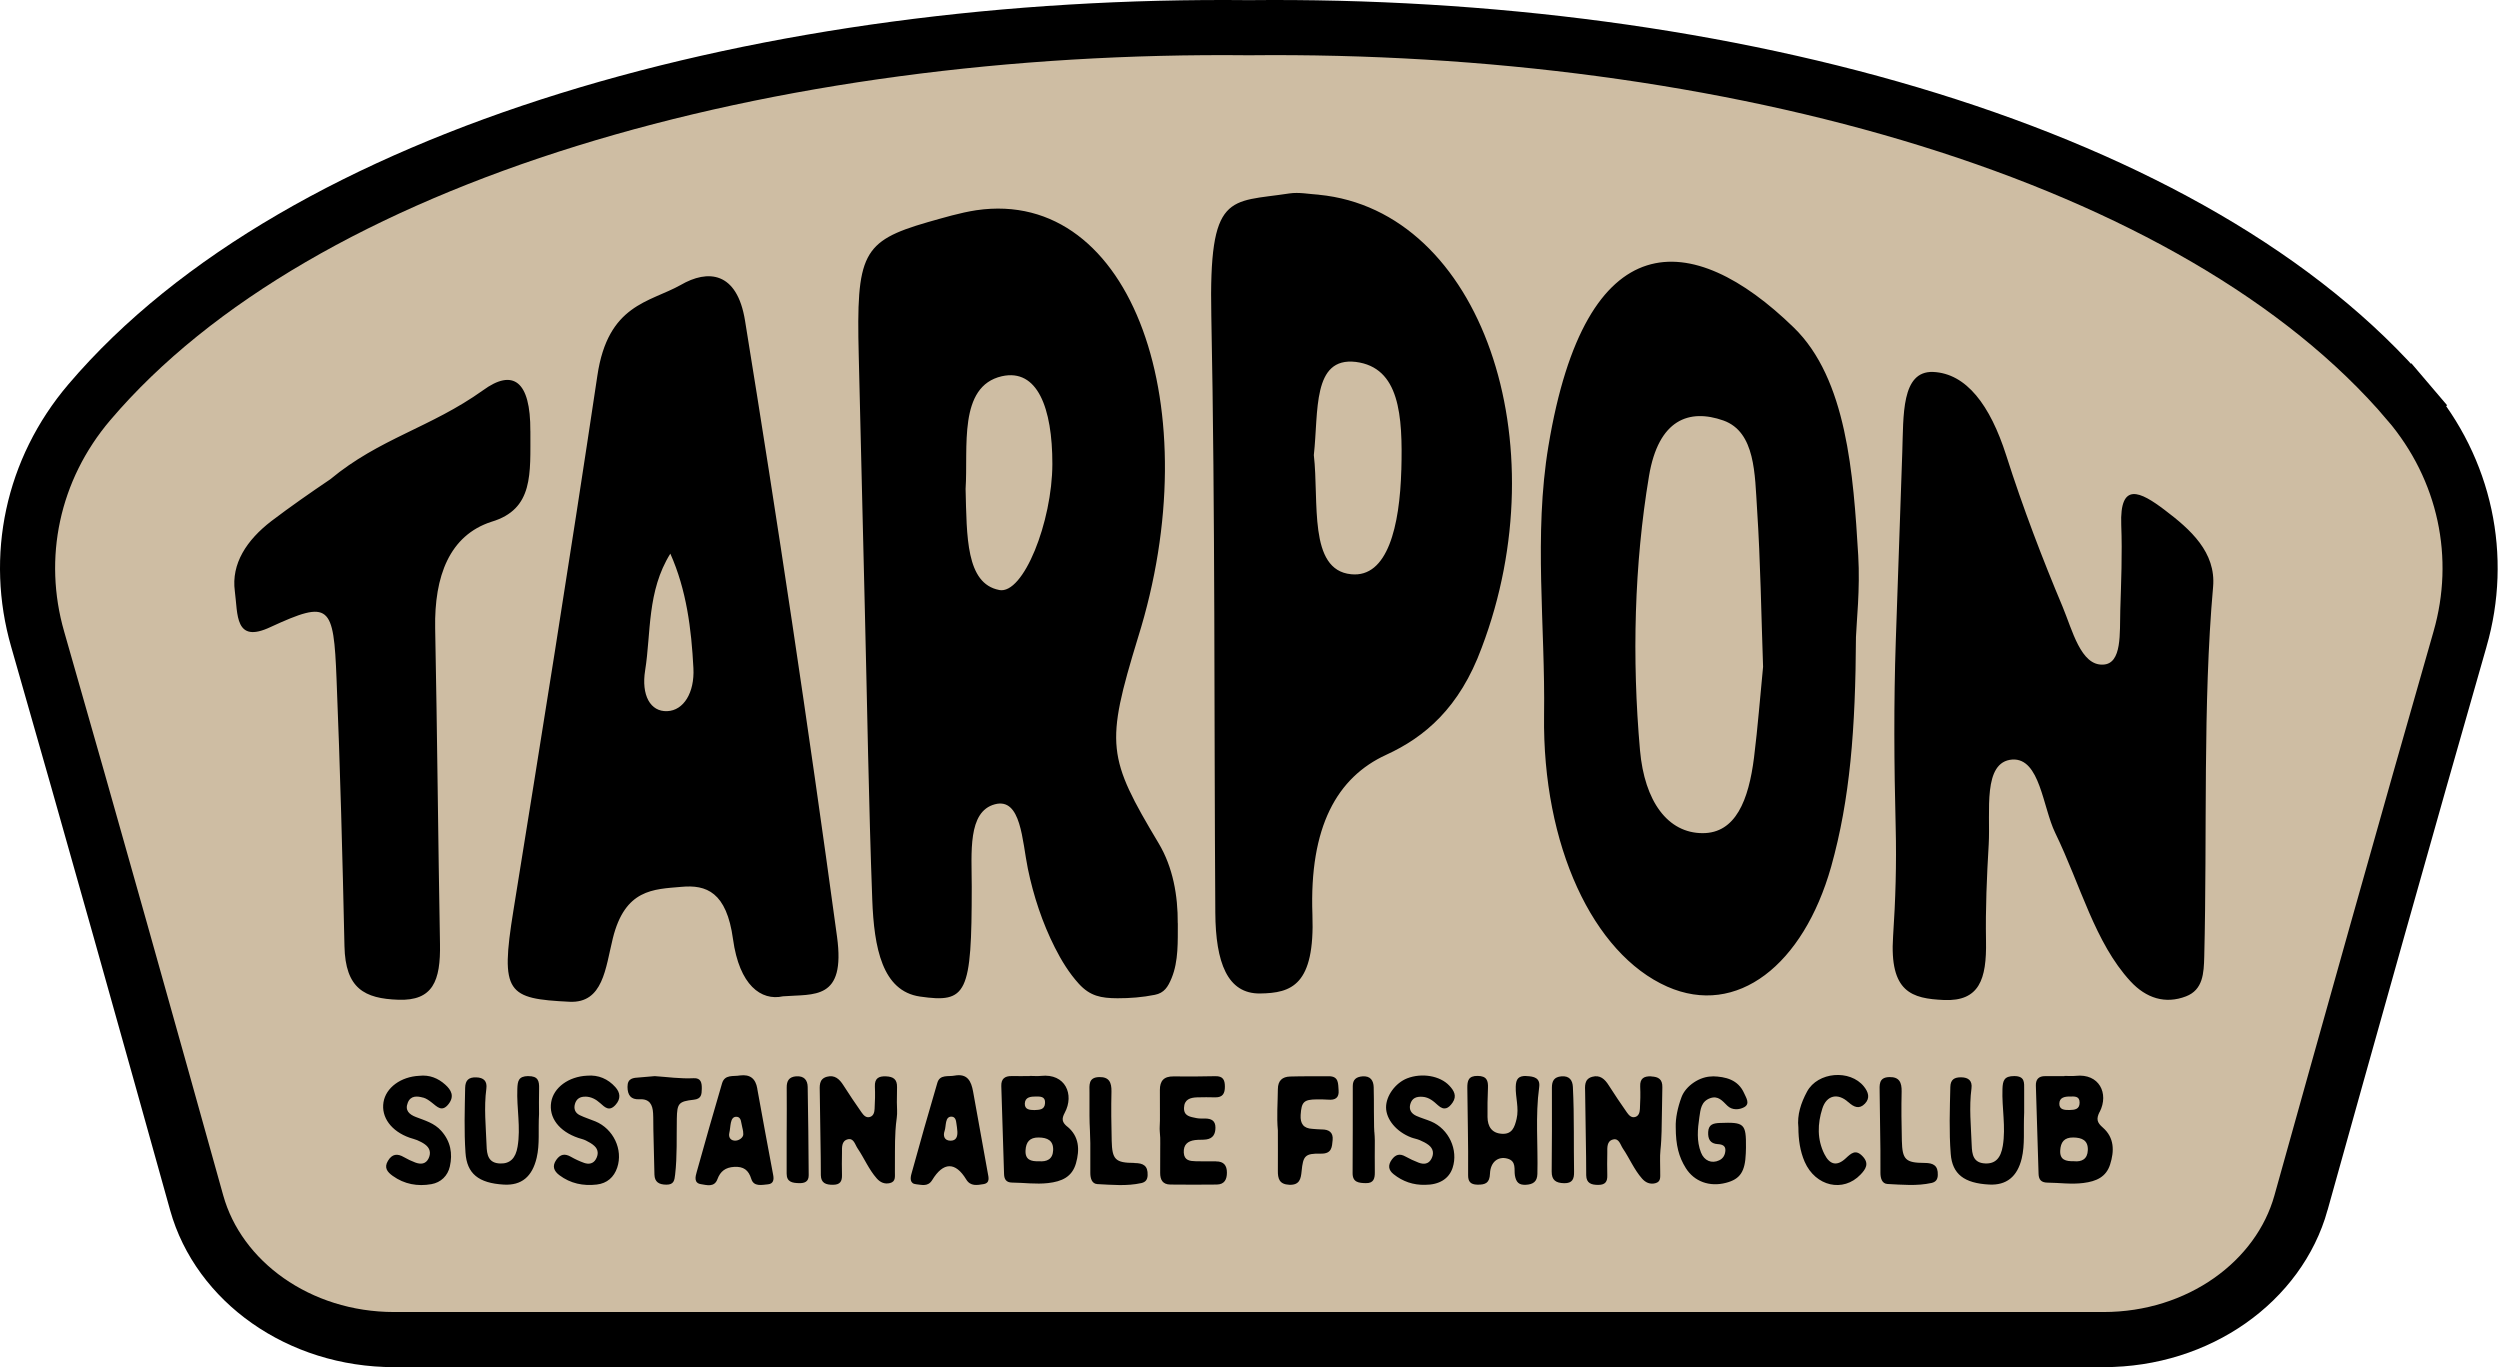
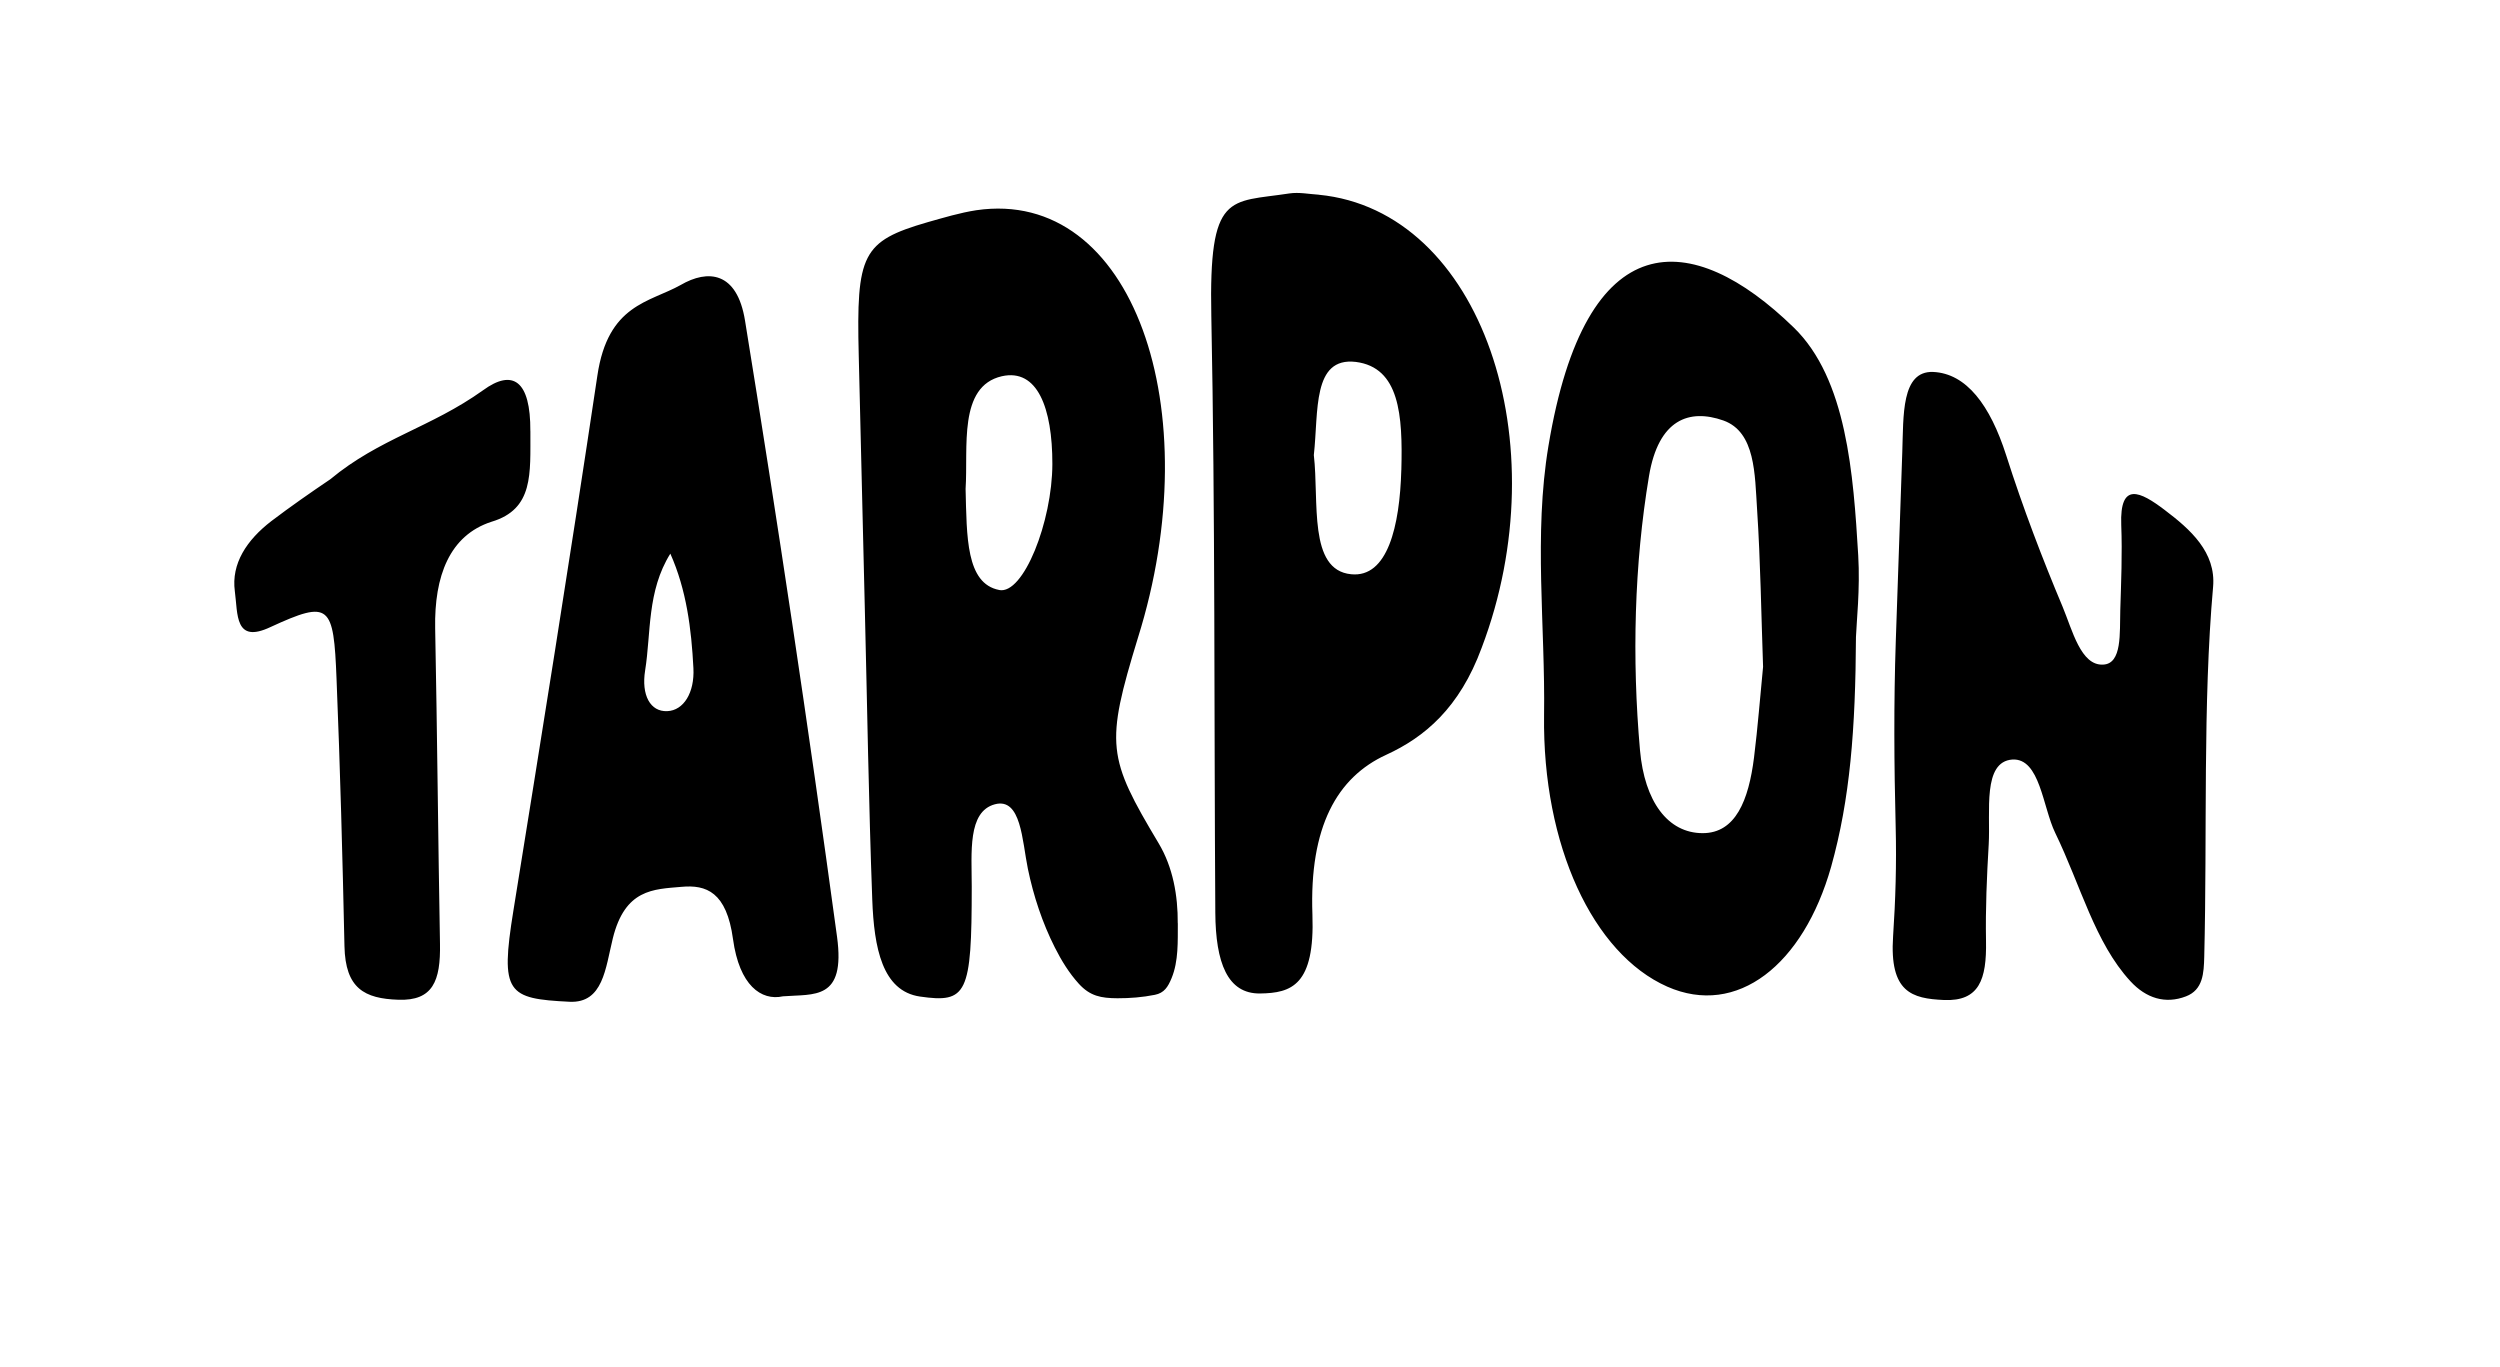
<svg xmlns="http://www.w3.org/2000/svg" width="907" height="496" viewBox="0 0 907 496" fill="none">
-   <path d="M452.972 10.05L453.077 10.052L453.181 10.05C539.713 9.146 625.742 20.409 699.824 43.388C774.047 66.41 835.438 100.927 873.717 145.903L881.332 139.422L873.717 145.903C894.524 170.35 901.043 202.133 892.505 231.835L892.504 231.837C874.064 296.025 850.254 380.987 834.799 436.372L834.799 436.374C826.839 464.918 797.768 486 763.181 486H142.973C108.386 486 79.316 464.919 71.356 436.376C55.922 380.987 32.111 296.044 13.649 231.835C5.111 202.133 11.63 170.35 32.437 145.903L32.437 145.903C70.716 100.927 132.107 66.41 206.33 43.388C280.412 20.409 366.441 9.146 452.972 10.05Z" fill="#CEBDA3" stroke="black" stroke-width="20" />
  <path d="M650.706 118.758C613.808 82.9 575.283 80.384 561.774 161.8C556.37 194.166 560.658 227.087 560.187 259.521C559.569 306.664 577.918 345.998 604.869 357.946C630.18 369.136 654.255 350.071 664.337 314.457C671.219 289.872 673.168 264.487 673.343 231.093C673.518 225.883 674.889 213.8 674.163 201.487C672.402 172.219 670.05 137.458 650.706 118.758ZM636.364 274.798C634.415 290.345 629.683 302.279 617.733 302.266C605.071 302.266 596.629 290.765 594.989 272.173C592.045 238.886 592.905 204.748 598.255 172.733C601.697 152.058 612.894 148.201 625.247 152.558C636.915 156.726 636.633 172.165 637.466 184.762C638.716 203.882 638.971 222.906 639.644 241.917C638.555 252.918 637.721 263.919 636.364 274.798ZM192.411 156.415C192.519 137.999 186.013 133.71 175.219 141.612C156.239 155.17 137.729 159.013 119.824 173.883C112.619 178.754 105.481 183.72 98.451 189.052C89.499 195.939 83.853 204.504 85.197 214.49C86.326 222.812 85.063 233.677 98.142 227.493C119.69 217.575 121.034 219.321 122.096 246.301C123.4 278.384 124.273 310.845 124.972 343.265C125.295 358.636 132.231 362.303 144.558 362.709C157.032 363.142 159.882 355.93 159.626 342.372C158.941 304.417 158.631 266.219 157.879 227.94C157.529 209.037 163.067 194.234 178.311 189.295C193.729 184.708 192.358 171.718 192.425 156.415H192.411ZM785.464 185.101C776.39 178.2 768.997 174.641 769.588 190.432C769.992 201.027 769.548 211.148 769.239 221.35C768.984 229.537 769.978 240.848 763.002 241.119C754.937 241.552 751.872 228.684 748.31 220.119C741.011 202.759 733.967 184.383 727.837 165.156C722.03 146.997 713.401 135.469 701.316 134.941C689.729 134.548 690.616 150.772 690.146 164.087C689.353 186.887 688.573 209.686 687.793 232.486C687.027 255.137 687.175 277.477 687.753 300.142C688.089 313.361 687.699 326.5 686.812 339.706C685.454 360.044 693.641 362.29 705.308 362.804C718.051 363.332 720.794 355.375 720.525 341.384C720.31 329.693 720.82 317.935 721.506 306.298C722.178 294.499 719.167 276.327 730.109 275.556C740.123 275.014 741.091 292.835 745.621 302.144C754.883 321.223 760.004 341.993 772.922 355.998C778.635 362.195 785.598 364.346 793.045 361.491C799.309 359.11 799.537 352.967 799.699 347.189C800.815 302.225 799.134 255.449 802.911 212.907C804.014 200.35 794.631 192.042 785.437 185.087L785.464 185.101ZM427.285 334.984C427.353 324.958 425.565 314.66 420.363 305.96C401.718 274.757 400.966 270.238 412.835 231.417C438.846 148.513 411.007 67.962 354.201 76.27C348.3 77.177 342.398 78.963 336.538 80.614C312.732 87.514 310.648 92.183 311.549 128.906C312.315 159.486 313.014 190.08 313.753 220.66C314.627 255.909 315.151 291.157 316.455 326.365C317.1 343.888 320.098 359.543 333.742 361.546C350.8 364.008 352.547 360.747 352.547 321.656C352.547 309.41 350.975 294.445 360.949 291.793C370.506 289.249 370.829 305.08 372.912 315.188C374.942 325.025 378.168 334.795 382.698 343.752C385.064 348.447 387.86 353.021 391.408 356.918C395.481 361.383 399.433 362.141 405.415 362.168C409.945 362.181 414.529 361.816 418.978 360.923C422.392 360.247 423.75 358.041 425.067 354.834C427.608 348.623 427.272 341.52 427.312 334.943L427.285 334.984ZM362.494 214.043C350.423 211.703 350.759 194.626 350.316 177.361C351.297 162.395 347.533 140.15 363.476 136.497C376.34 133.628 381.824 147.917 381.797 168.336C381.757 189.255 371.299 215.816 362.494 214.057V214.043ZM478.486 70.641C474.911 70.425 471.308 69.653 467.773 70.181C445.97 73.55 438.55 69.369 439.464 114.523C440.889 186.684 440.445 258.94 440.916 331.155C441.037 349.273 445.325 360.571 457.127 360.436C468.566 360.287 477.061 357.473 476.147 331.804C474.991 299.939 485.086 282.01 502.924 273.837C516.837 267.464 529.513 256.856 537.551 235.017C565.712 160.853 537.564 76.446 478.486 70.655V70.641ZM508.395 170.514C507.83 190.865 503.435 209.7 490.181 208.333C474.548 206.818 478.607 181.867 476.658 165.102C478.419 149.311 476.026 129.447 491.875 131.301C507.75 133.317 508.946 150.556 508.408 170.514H508.395ZM265.94 340.735C268.238 357.513 276.169 363.196 284.06 361.464C295.378 360.571 306.817 363.048 303.685 339.909C293.214 263.026 281.963 188.226 270.295 116.322C267.392 98.394 256.759 97.69 246.96 103.386C235.588 109.76 220.559 110.355 216.728 136.267C206.458 204.951 196.014 269.873 186.255 330.411C181.389 360.436 184.064 362.33 206.647 363.44C218.825 364.008 219.659 351.289 222.32 340.478C226.743 322.508 237.106 322.63 247.175 321.751C256.248 320.898 263.614 323.604 265.94 340.748V340.735ZM234.055 243.216C236.233 229.685 234.687 214.504 243.196 200.864C249.057 214.003 250.844 228.17 251.57 242.418C252.027 251.267 248.048 257.762 242.08 258.006C235.91 258.276 232.617 252.174 234.055 243.216Z" fill="black" />
-   <path d="M325.446 394.402C325.507 391.522 324.038 390.603 321.447 390.501C318.795 390.378 317.285 391.216 317.407 394.177C317.53 396.873 317.468 399.589 317.305 402.285C317.244 403.47 316.958 404.859 315.571 405.247C314.163 405.655 313.266 404.552 312.572 403.572C310.328 400.345 308.104 397.098 306.002 393.769C304.574 391.502 302.84 389.868 300.004 390.644C297.005 391.461 297.393 394.075 297.413 396.342C297.515 404.185 297.658 412.027 297.76 419.87C297.801 422.035 297.76 424.2 297.801 426.365C297.862 429.244 299.657 429.857 302.207 429.837C304.778 429.837 305.533 428.611 305.472 426.303C305.39 423.607 305.431 420.891 305.472 418.195C305.472 416.296 305.268 413.968 307.512 413.355C309.736 412.763 310.185 415.213 311.103 416.582C313.531 420.156 315.183 424.241 318.08 427.529C319.325 428.958 320.937 429.694 322.855 429.224C325.099 428.693 324.63 426.712 324.67 425.201C324.752 420.238 324.568 415.193 324.874 410.21C324.976 408.637 325.119 407.085 325.344 405.533C325.609 403.735 325.384 401.734 325.384 399.916C325.384 398.078 325.405 396.24 325.446 394.402ZM353.03 395.974C352.356 392.319 351.03 389.357 346.297 390.235C344.093 390.685 340.992 389.704 340.074 392.829C336.83 403.817 333.709 414.825 330.669 425.874C330.261 427.345 329.995 429.449 332.403 429.653C334.423 429.837 336.667 430.654 338.217 428.101C342.257 421.483 346.623 421.463 350.54 427.896C352.091 430.49 354.56 429.959 356.763 429.612C359.293 429.204 358.661 427.182 358.334 425.405C356.539 415.601 354.805 405.778 353.03 395.974ZM344.787 413.845C342.522 413.784 342.114 411.987 342.686 410.353C343.338 408.474 342.747 405.002 345.277 405.124C346.562 405.185 346.848 406.431 346.97 407.493C347.072 408.331 347.296 409.454 347.337 410.516C347.419 412.272 346.99 413.886 344.767 413.845H344.787ZM153.536 398.201C154.658 398.507 155.719 399.283 156.658 400.018C158.596 401.509 160.33 403.633 162.738 400.549C164.961 397.69 163.696 395.443 161.534 393.503C158.922 391.155 155.801 389.888 152.149 390.297C145.436 390.603 139.989 394.606 139.132 399.875C138.234 405.349 141.968 410.414 148.619 412.763C149.517 413.089 150.476 413.273 151.333 413.641C152.332 414.07 153.332 414.56 154.189 415.193C155.964 416.48 156.433 418.236 155.515 420.217C154.495 422.382 152.638 422.505 150.639 421.749C149.252 421.218 147.864 420.585 146.579 419.829C144.151 418.399 142.254 418.624 140.744 421.157C139.234 423.669 140.56 425.241 142.478 426.61C146.701 429.653 151.516 430.49 156.515 429.612C159.963 428.999 162.452 426.589 163.207 423.179C164.247 418.502 163.513 414.131 160.106 410.291C157.596 407.452 154.189 406.533 150.925 405.267C148.456 404.328 146.824 402.857 147.946 400.059C148.986 397.425 151.333 397.608 153.516 398.221L153.536 398.201ZM212.274 397.853C214.437 397.853 216.192 398.813 217.762 400.223C219.395 401.673 220.986 403.388 223.271 400.897C225.352 398.63 225.026 396.383 223.23 394.381C220.558 391.42 217.11 389.909 213.009 390.256C206.296 390.562 200.849 394.565 199.972 399.835C199.033 405.451 202.828 410.475 209.826 412.844C210.724 413.151 211.683 413.334 212.539 413.763C213.621 414.315 214.743 414.907 215.62 415.724C217.13 417.092 217.15 418.849 216.191 420.544C215.233 422.239 213.58 422.484 211.907 421.892C210.254 421.3 208.622 420.544 207.092 419.666C204.929 418.44 203.297 418.706 201.828 420.789C200.217 423.097 200.951 424.853 202.95 426.365C206.97 429.387 211.581 430.327 216.498 429.755C220.272 429.326 222.761 427.059 223.924 423.608C226.127 417.052 222.516 409.536 216.008 406.84C214.131 406.064 212.152 405.471 210.316 404.573C208.643 403.756 208.071 402.265 208.602 400.468C209.132 398.67 210.418 397.853 212.274 397.874V397.853ZM191.627 390.399C188.098 390.46 187.792 392.196 187.69 395.015C187.404 402.04 188.975 409.025 187.771 416.051C187.077 420.176 185.098 422.219 181.487 422.117C177.121 421.994 176.631 418.89 176.529 415.601C176.285 408.719 175.53 401.856 176.448 394.974C176.815 392.257 175.509 390.93 172.755 390.869C170.082 390.787 168.817 391.869 168.756 394.688C168.613 402.53 168.348 410.353 168.879 418.175C169.368 425.772 173.571 429.244 182.793 429.775C189.24 430.143 193.096 426.875 194.708 420.033C195.871 415.07 195.218 410.087 195.565 404.164C195.565 401.734 195.483 398.364 195.585 394.974C195.667 392.176 195.238 390.378 191.627 390.419V390.399ZM288.844 390.481C286.212 390.705 285.396 392.176 285.416 394.565C285.478 399.692 285.416 404.838 285.416 409.985C285.416 409.985 285.416 409.985 285.396 409.985C285.396 415.254 285.396 420.524 285.396 425.813C285.396 428.877 287.518 429.183 289.864 429.244C291.904 429.306 293.414 428.734 293.394 426.365C293.292 415.683 293.251 405.002 293.026 394.32C292.986 391.91 291.741 390.256 288.844 390.501V390.481ZM254.609 395.015C254.65 392.911 254.344 391.032 251.671 391.175C246.877 391.42 242.123 390.726 237.553 390.419C235.594 390.583 233.819 390.767 232.044 390.889C229.759 391.032 227.637 391.114 227.658 394.32C227.678 397.322 228.882 398.997 232.003 398.813C235.696 398.609 236.757 400.794 236.941 403.838C237.063 405.859 236.981 407.902 237.043 409.924C237.165 415.336 237.267 420.728 237.43 426.14C237.512 428.877 239.103 429.775 241.756 429.796C244.53 429.816 244.693 428.182 244.938 426.14C245.714 419.4 245.428 412.64 245.55 405.88C245.652 400.325 246.162 399.589 251.712 398.977C254.487 398.67 254.568 397.057 254.609 395.035V395.015ZM274.746 394.912C274.114 391.318 272.155 389.704 268.462 390.174C266.095 390.624 262.933 389.684 261.954 393.054C258.812 403.797 255.711 414.539 252.732 425.323C252.304 426.834 251.671 429.204 254.283 429.612C256.404 429.939 259.159 430.858 260.281 427.815C261.342 424.915 263.239 423.526 266.361 423.342C269.747 423.158 271.563 424.445 272.583 427.753C273.481 430.613 276.399 429.878 278.622 429.673C280.54 429.489 280.846 428.06 280.52 426.344C278.561 415.887 276.603 405.41 274.726 394.933L274.746 394.912ZM267.034 413.825C265.096 413.968 264.198 412.64 264.606 410.986C265.137 408.882 264.749 405.226 267.054 405.165C268.401 405.124 268.789 406.227 268.952 407.35C269.115 408.453 269.462 409.454 269.605 410.516C269.645 410.843 269.666 411.17 269.666 411.517C269.666 412.722 268.156 413.722 267.034 413.804V413.825ZM553.727 390.358C550.809 390.297 549.993 391.522 549.911 394.238C549.789 398.139 551.156 401.979 550.217 405.941C549.503 408.943 548.606 411.578 544.872 411.333C541.179 411.108 539.71 408.657 539.67 405.267C539.629 401.754 539.67 398.241 539.833 394.729C539.955 392.033 539.384 390.378 536.099 390.338C532.712 390.297 532.325 392.114 532.345 394.708C532.406 399.712 532.488 404.695 532.549 409.699C532.631 415.03 532.672 420.36 532.631 425.691C532.631 425.895 532.631 426.12 532.631 426.324C532.61 428.652 533.467 429.735 535.977 429.796C538.935 429.857 540.445 429.163 540.567 425.793C540.73 421.524 543.546 419.421 546.892 420.34C550.258 421.259 549.238 424.302 549.605 426.446C550.054 428.958 551.074 429.98 553.625 429.837C556.216 429.694 557.685 428.693 557.766 425.936C558.032 415.418 556.971 404.9 558.419 394.402C558.868 391.093 556.563 390.481 553.706 390.399L553.727 390.358ZM670.611 399.875C672.631 401.713 674.569 402.53 676.61 400.386C678.548 398.364 677.834 396.199 676.242 394.198C671.183 387.887 659.472 388.847 655.595 396.036C653.392 400.12 651.943 404.491 652.453 409.066C652.474 413.457 653.045 417.603 654.738 421.504C658.656 430.429 668.714 432.737 674.998 426.14C676.875 424.179 678.262 422.137 675.753 419.502C673.223 416.827 671.591 418.42 669.632 420.238C666.49 423.179 663.858 422.648 661.9 418.726C659.206 413.355 659.39 407.657 661.145 402.183C662.695 397.302 666.796 396.424 670.57 399.875H670.611ZM698.256 421.912C691.299 421.892 690.157 420.687 689.993 413.845C689.851 407.902 689.769 401.938 689.912 395.995C689.973 392.748 689.096 390.664 685.444 390.766C681.486 390.869 681.914 393.687 681.935 396.301C681.975 400.897 682.057 405.492 682.118 410.087C682.2 414.887 682.261 419.707 682.22 424.506C682.22 424.833 682.22 425.18 682.22 425.507C682.22 427.447 682.771 429.449 684.791 429.551C690.095 429.816 695.441 430.347 700.745 429.183C702.316 428.836 702.99 427.896 703.031 426.303C703.153 422.954 701.521 421.912 698.256 421.912ZM621.299 390.542C616.709 390.44 611.567 393.953 610.057 398.037C608.629 401.856 607.854 405.819 607.956 408.903C607.956 415.52 609.078 419.747 611.628 423.812C614.689 428.673 620.238 430.694 626.216 429.122C631.317 427.794 633.132 425.078 633.377 418.42C633.398 417.746 633.438 417.072 633.438 416.398C633.52 407.616 632.888 407.064 623.89 407.412C621.585 407.514 619.871 407.922 619.728 410.679C619.606 413.232 620.422 414.927 623.237 415.091C624.788 415.173 626.053 415.642 625.971 417.378C625.89 418.89 625.257 420.258 623.707 420.973C621.013 422.239 618.3 421.157 617.117 418.134C615.484 413.968 615.892 409.679 616.525 405.349C616.953 402.469 617.157 399.61 620.442 398.425C623.36 397.384 624.89 399.406 626.665 401.142C628.419 402.857 630.99 402.673 632.786 401.693C635.03 400.468 633.5 398.282 632.786 396.648C630.603 391.706 626.094 390.603 621.279 390.481L621.299 390.542ZM387.224 408.76C385.306 407.167 385.082 405.962 386.285 403.715C389.835 397.139 386.55 389.357 377.655 390.338C376.309 390.481 374.921 390.338 373.575 390.338C373.575 390.358 373.575 390.378 373.575 390.399C371.392 390.399 369.209 390.44 367.026 390.399C364.496 390.358 363.19 391.44 363.271 394.014C363.618 404.654 363.945 415.316 364.271 425.956C364.332 427.856 365.067 429.02 367.189 429.04C371.534 429.081 375.798 429.714 380.226 429.224C385.245 428.652 388.958 426.998 390.366 422.035C391.753 417.113 391.569 412.313 387.224 408.719V408.76ZM375.778 397.813C377.41 397.813 379.287 397.731 379.144 400.202C379.002 402.714 377.063 402.633 375.268 402.735C373.554 402.714 371.698 402.571 371.8 400.325C371.922 397.976 373.983 397.833 375.778 397.813ZM376.921 421.3C374.003 421.402 371.881 420.769 372.065 417.358C372.228 414.356 373.534 412.64 376.839 412.681C380.022 412.722 382.205 413.763 382.082 417.276C381.96 420.605 379.777 421.545 376.921 421.3ZM599.101 390.501C596.449 390.378 594.939 391.216 595.062 394.177C595.184 396.873 595.123 399.589 594.96 402.285C594.898 403.47 594.613 404.859 593.226 405.247C591.818 405.635 590.92 404.552 590.226 403.572C587.982 400.345 585.758 397.098 583.657 393.769C582.229 391.502 580.495 389.868 577.659 390.664C574.659 391.502 575.047 394.096 575.088 396.383C575.19 404.226 575.333 412.068 575.435 419.911C575.476 422.076 575.435 424.241 575.476 426.406C575.537 429.285 577.332 429.898 579.882 429.878C582.453 429.878 583.208 428.632 583.126 426.344C583.045 423.648 583.086 420.932 583.126 418.236C583.126 416.337 582.922 414.008 585.167 413.416C587.391 412.824 587.839 415.275 588.757 416.643C591.185 420.217 592.838 424.302 595.735 427.59C596.98 429.02 598.591 429.755 600.509 429.285C602.753 428.754 602.284 426.773 602.325 425.262C602.325 425.16 602.325 425.058 602.325 424.955C602.366 422.443 602.141 419.788 602.407 417.276C602.672 414.968 602.753 412.62 602.835 410.271C602.835 410.087 602.835 409.924 602.835 409.74C602.978 404.654 602.978 399.508 603.1 394.443C603.161 391.563 601.692 390.644 599.101 390.542V390.501ZM761.769 403.409C765.196 396.689 761.565 389.378 753.077 390.317C751.731 390.46 750.343 390.338 748.977 390.338V390.419C746.651 390.419 744.345 390.419 742.019 390.419C739.591 390.399 738.531 391.624 738.612 393.932C738.939 404.573 739.285 415.234 739.591 425.874C739.653 428.019 740.591 429.04 742.856 429.061C747.201 429.101 751.466 429.755 755.893 429.183C760.565 428.591 764.095 427.018 765.543 422.484C767.094 417.623 767.134 412.763 762.891 409.066C760.789 407.248 760.443 405.962 761.748 403.368L761.769 403.409ZM750.976 397.813C752.547 397.813 754.505 397.547 754.485 400.039C754.485 402.53 752.628 402.673 750.751 402.714C749.058 402.714 747.14 402.673 747.12 400.468C747.12 398.119 749.119 397.813 750.956 397.813H750.976ZM752.506 421.279C749.446 421.381 747.263 420.809 747.446 417.399C747.609 414.417 748.854 412.64 752.18 412.681C755.342 412.722 757.586 413.702 757.464 417.235C757.362 420.544 755.24 421.565 752.506 421.3V421.279ZM730.778 390.399C727.146 390.399 726.595 391.971 726.493 395.096C726.248 401.979 727.758 408.841 726.616 415.724C725.881 420.156 723.943 422.26 720.23 422.096C715.864 421.912 715.456 418.767 715.333 415.499C715.088 408.617 714.333 401.754 715.252 394.872C715.619 392.094 714.17 390.869 711.477 390.848C709.07 390.828 707.641 391.645 707.58 394.341C707.397 402.449 707.091 410.557 707.723 418.645C708.294 425.977 712.599 429.285 721.678 429.755C727.962 430.082 731.879 426.875 733.471 420.319C734.695 415.234 734.062 410.108 734.368 403.633C734.368 401.754 734.368 398.507 734.368 395.26C734.368 392.768 734.674 390.419 730.778 390.399ZM482.013 390.46C477.361 390.501 472.73 390.419 468.078 390.562C465.222 390.644 463.63 392.033 463.61 395.137C463.569 400.12 463.141 405.124 463.61 410.108C463.61 414.968 463.651 419.829 463.61 424.69C463.569 427.57 464.1 429.673 467.752 429.837C471.526 430 471.954 427.631 472.22 424.955C472.77 419.339 473.423 418.42 479.218 418.542C483.216 418.624 483.237 416.132 483.482 413.58C483.747 410.761 482.074 409.74 479.462 409.76C478.381 409.76 477.279 409.617 476.198 409.556C472.913 409.413 471.689 407.677 471.873 404.512C472.179 399.773 472.995 398.895 477.789 398.854C479.156 398.854 480.523 398.854 481.89 398.956C484.441 399.181 485.869 398.262 485.644 395.566C485.44 393.197 485.808 390.419 482.033 390.46H482.013ZM570.987 410.536C570.987 405.124 570.905 399.692 570.64 394.32C570.518 391.91 569.355 390.235 566.458 390.501C563.826 390.726 563.03 392.196 563.03 394.565C563.051 404.695 563.071 414.846 562.949 424.976C562.908 428.203 564.499 429.204 567.478 429.265C570.538 429.326 571.109 427.651 571.069 425.139C571.069 425.078 571.069 425.037 571.069 424.976C570.987 420.176 571.007 415.356 570.987 410.536ZM411.584 421.912C404.627 421.892 403.484 420.687 403.321 413.845C403.178 407.902 403.097 401.938 403.24 395.995C403.301 392.748 402.423 390.664 398.771 390.766C394.813 390.869 395.242 393.687 395.262 396.301C395.283 399.14 395.283 401.979 395.262 404.818C395.262 406.574 395.344 408.331 395.425 410.108C395.487 411.639 395.548 413.171 395.568 414.723C395.568 418.338 395.568 421.933 395.568 425.548C395.568 427.488 396.119 429.489 398.139 429.592C403.444 429.857 408.789 430.388 414.073 429.224C415.644 428.877 416.317 427.937 416.358 426.344C416.481 422.995 414.869 421.953 411.584 421.953V421.912ZM441.208 421.34C438.74 421.34 436.291 421.361 433.823 421.3C431.701 421.238 429.64 421.055 429.477 418.195C429.314 415.295 430.885 413.968 433.537 413.62C434.883 413.437 436.271 413.58 437.617 413.396C440.106 413.049 440.963 411.394 440.963 409.086C440.963 406.574 439.474 405.839 437.271 405.798C436.169 405.798 435.047 405.859 434.006 405.635C431.905 405.185 429.456 404.981 429.558 401.918C429.66 398.854 431.803 398.201 434.333 398.119C436.516 398.058 438.719 398.058 440.902 398.119C443.636 398.16 444.391 396.669 444.391 394.238C444.391 391.829 443.738 390.378 440.923 390.44C435.863 390.562 430.803 390.583 425.743 390.521C422.275 390.481 420.785 392.114 420.806 395.464C420.847 398.446 420.847 401.428 420.826 404.409C420.826 405.839 420.847 407.269 420.745 408.678C420.704 409.27 420.724 409.883 420.765 410.475C420.826 411.251 420.908 412.007 420.928 412.783C420.969 414.151 420.928 415.54 420.928 416.909C420.928 419.768 420.928 422.627 420.908 425.486C420.888 428.039 421.826 429.735 424.621 429.755C430.232 429.816 435.842 429.816 441.433 429.755C444.248 429.714 445.125 427.896 445.125 425.425C445.125 422.831 443.983 421.34 441.208 421.361V421.34ZM498.6 410.7C498.559 410.108 498.518 409.495 498.518 408.903C498.477 407.064 498.457 405.247 498.457 403.409C498.457 400.427 498.457 397.445 498.375 394.463C498.314 392.114 497.274 390.276 494.315 390.501C492.051 390.685 490.786 391.645 490.786 394.034C490.786 404.573 490.786 415.132 490.724 425.67C490.724 428.979 492.989 429.183 495.478 429.244C498.375 429.326 498.804 427.57 498.783 425.282C498.743 421.463 498.763 417.664 498.783 413.845C498.783 412.783 498.702 411.741 498.62 410.7H498.6ZM516.064 397.915C518.472 398.078 520.083 399.528 521.675 400.978C523.96 403.061 525.551 402.122 527 400.018C528.673 397.588 527.449 395.607 525.816 393.871C522.43 390.256 515.819 389.173 510.535 391.216C506.251 392.891 502.843 397.568 502.864 401.775C502.884 406.125 506.618 410.618 511.963 412.661C512.983 413.049 514.085 413.212 515.085 413.641C516.207 414.131 517.329 414.662 518.288 415.397C520.043 416.745 520.308 418.583 519.288 420.462C518.268 422.382 516.493 422.505 514.677 421.81C513.024 421.177 511.412 420.421 509.862 419.564C507.781 418.399 506.291 418.869 504.945 420.707C503.476 422.75 503.7 424.506 505.618 426.017C508.923 428.652 512.718 429.959 517.003 429.857C522.144 429.857 525.674 427.692 527 423.71C529.162 417.194 525.633 409.577 519.186 406.86C517.431 406.125 515.574 405.614 513.84 404.838C512.045 404.021 511.086 402.612 511.657 400.57C512.29 398.364 513.861 397.772 516.064 397.915Z" fill="black" />
</svg>